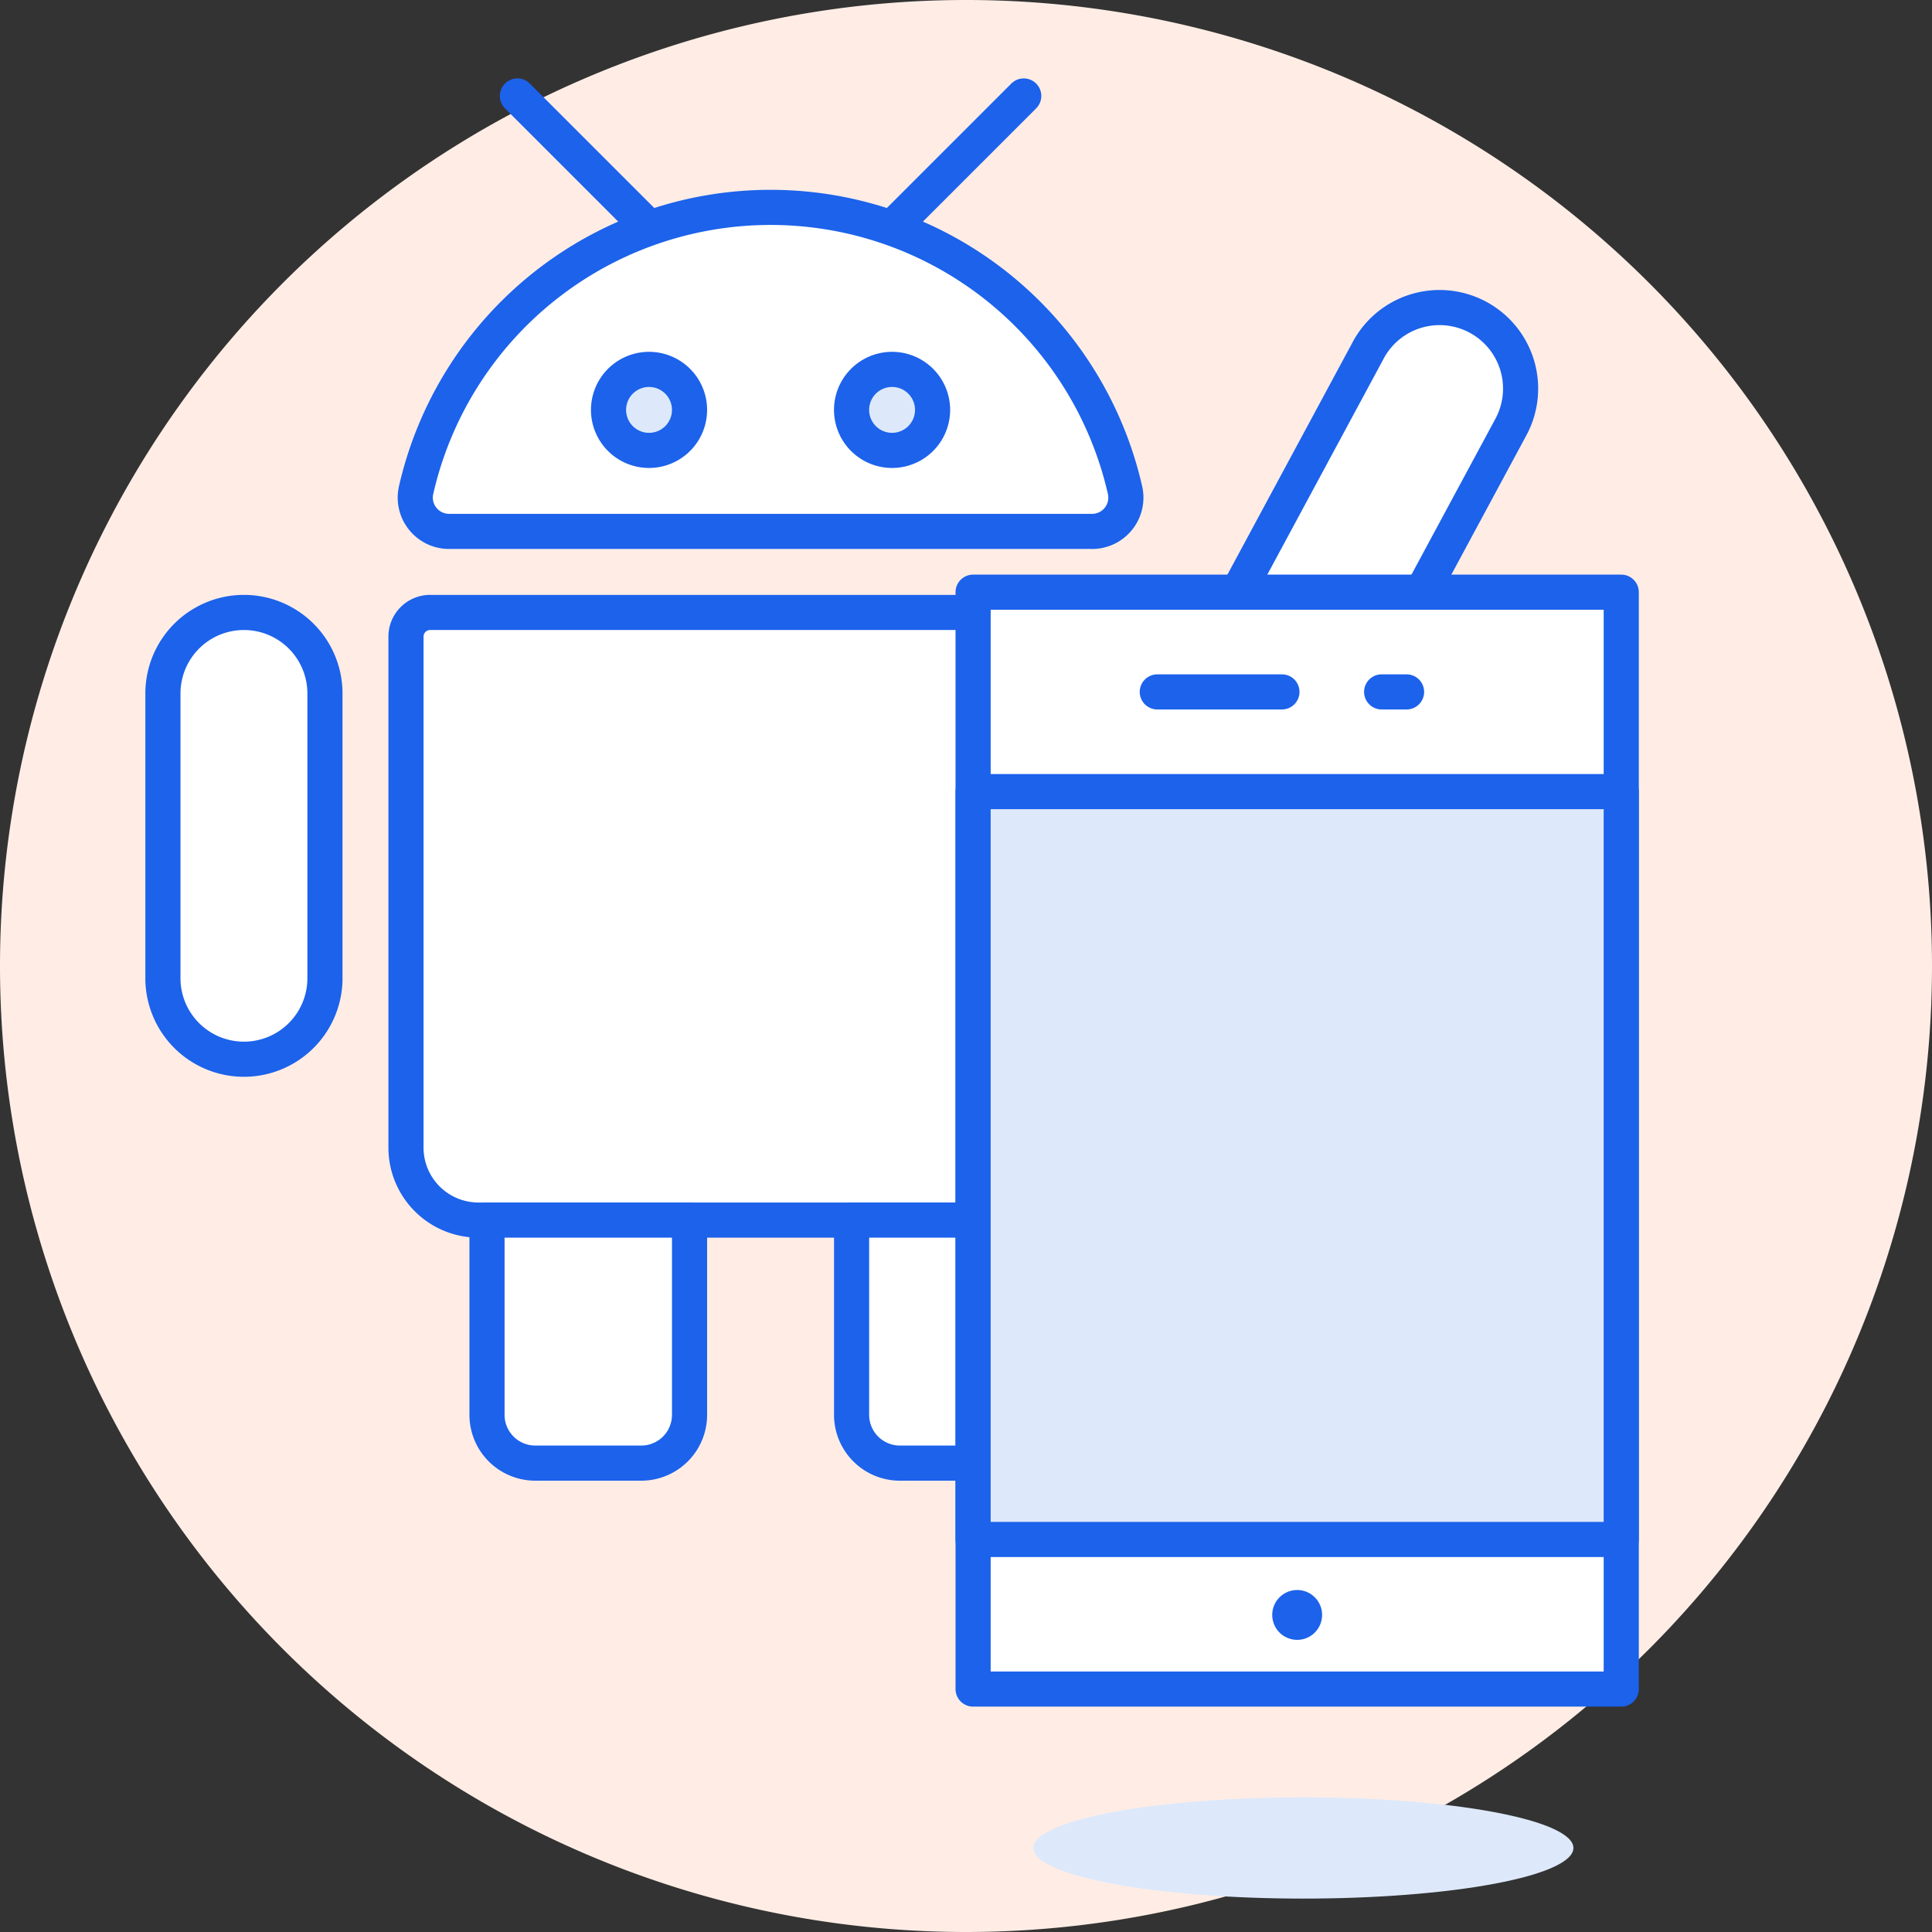
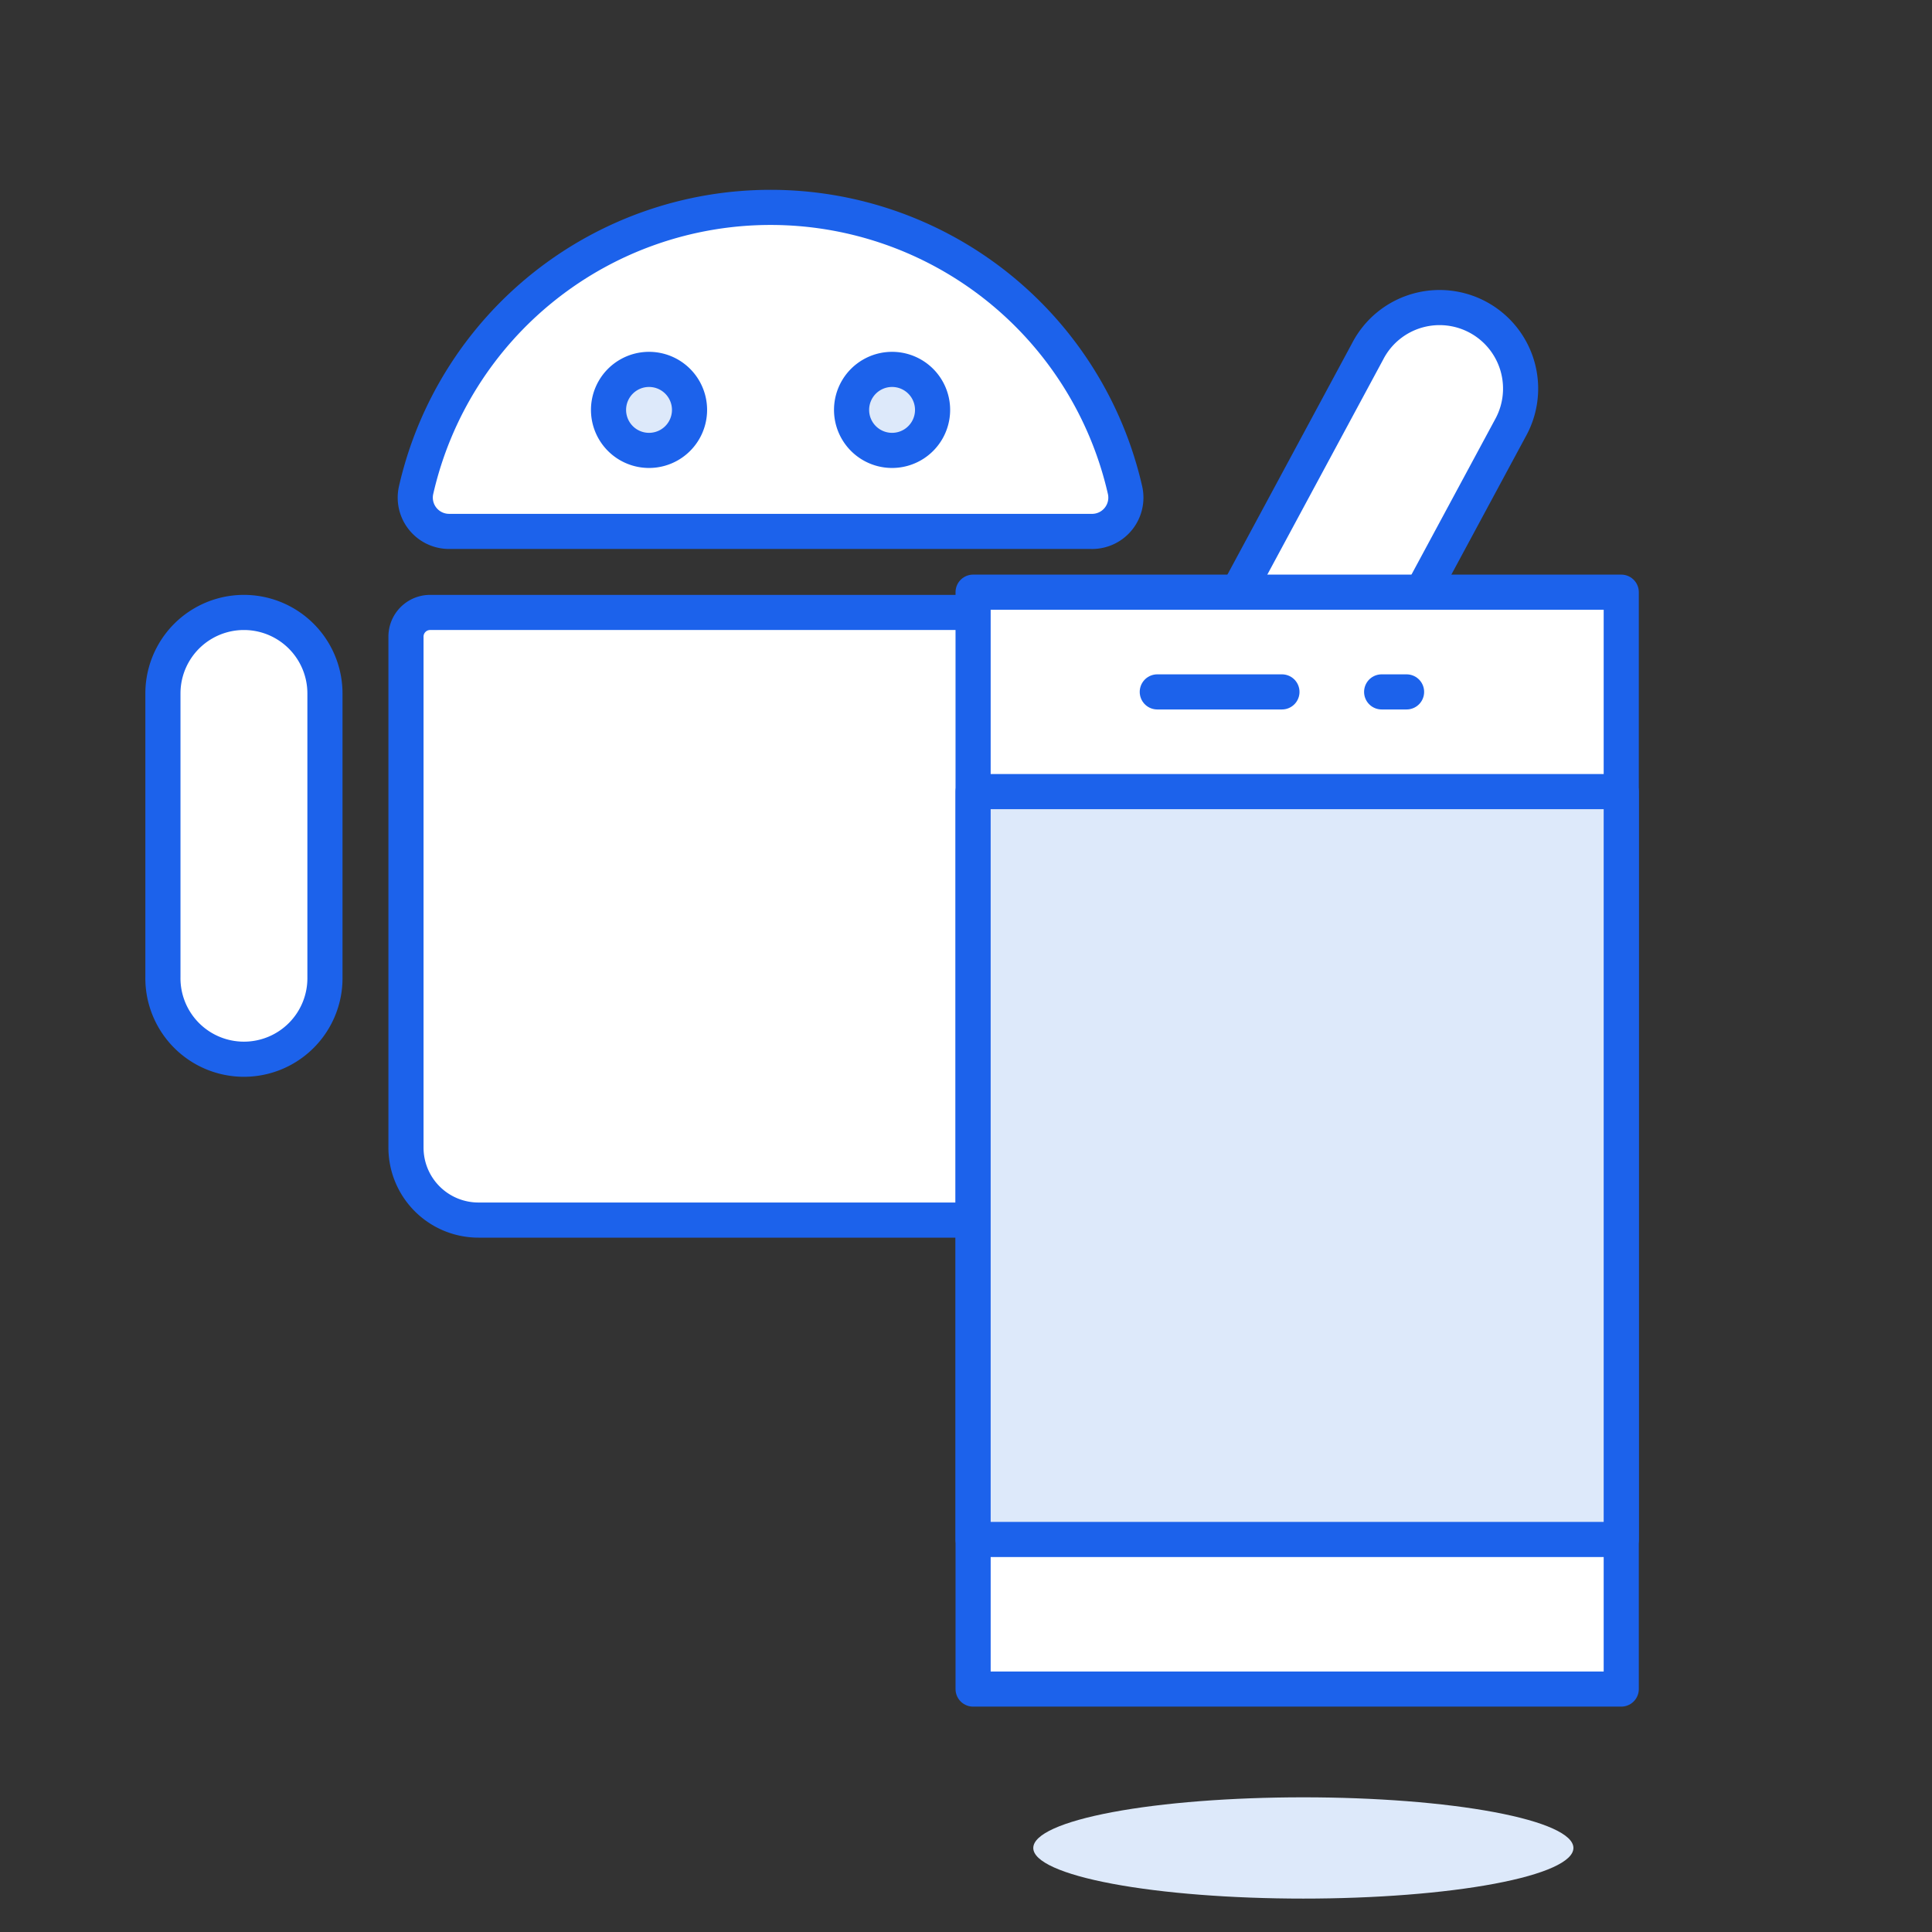
<svg xmlns="http://www.w3.org/2000/svg" width="110" height="110" fill="none">
  <rect width="100%" height="100%" fill="#333333" stroke="none" />
-   <path fill="#FFEDE5" d="M0 55a55 55 0 1 0 110 0A55 55 0 0 0 0 55z" />
+   <path fill="#FFEDE5" d="M0 55A55 55 0 0 0 0 55z" />
  <path fill="#fff" d="M60.5 69.466H27.239a4.125 4.125 0 0 1-4.125-4.125V36.245a1.375 1.375 0 0 1 1.375-1.375H63.25a1.375 1.375 0 0 1 1.375 1.375v29.096a4.125 4.125 0 0 1-4.125 4.125zm1.679-39.209a1.925 1.925 0 0 0 1.876-2.351 20.7 20.7 0 0 0-40.364 0 1.925 1.925 0 0 0 1.876 2.35h36.612z" />
  <path stroke="#1C62EB" stroke-linecap="round" stroke-linejoin="round" stroke-width="2" d="M60.5 69.466H27.24a4.125 4.125 0 0 1-4.125-4.125V36.245a1.375 1.375 0 0 1 1.375-1.375h38.76a1.375 1.375 0 0 1 1.375 1.375v29.096a4.125 4.125 0 0 1-4.125 4.125zm1.679-39.209a1.925 1.925 0 0 0 1.876-2.351 20.7 20.7 0 0 0-40.364 0 1.925 1.925 0 0 0 1.876 2.35h36.612z" />
-   <path fill="#fff" stroke="#1C62EB" stroke-linecap="round" stroke-linejoin="round" stroke-width="2" d="M36.51 83.304h-6.032a2.75 2.75 0 0 1-2.75-2.75V69.466H39.26v11.088a2.75 2.75 0 0 1-2.75 2.75zm14.725 0h6.032a2.75 2.75 0 0 0 2.75-2.75V69.466H48.486v11.088a2.75 2.75 0 0 0 2.75 2.75z" />
  <path fill="#fff" stroke="#1C62EB" stroke-width="2" d="M73.851 41.79a4.61 4.61 0 0 0 4.066-2.425l8.073-14.988a4.614 4.614 0 0 0-6.985-5.793c-.47.393-.856.876-1.137 1.42L69.795 34.99a4.612 4.612 0 0 0 4.056 6.8zM9.276 55.627a4.613 4.613 0 1 0 9.225 0V39.483a4.612 4.612 0 1 0-9.225 0v16.144z" />
-   <path stroke="#1C62EB" stroke-linecap="round" stroke-linejoin="round" stroke-width="2" d="m50.792 12.958 7.496-7.495m-21.335 7.495-7.495-7.495" />
  <path fill="#DDE9FA" stroke="#1C62EB" stroke-linecap="round" stroke-linejoin="round" stroke-width="2" d="M34.647 23.338a2.306 2.306 0 1 0 4.612 0 2.306 2.306 0 0 0-4.612 0zm13.838 0a2.306 2.306 0 1 0 4.612 0 2.306 2.306 0 0 0-4.612 0z" />
  <path fill="#DDE9FA" d="M58.83 105.215c0 .765 1.62 1.498 4.505 2.039 2.883.541 6.794.844 10.872.844 4.079 0 7.99-.303 10.873-.844 2.884-.541 4.504-1.274 4.504-2.039 0-.765-1.62-1.498-4.504-2.039-2.883-.541-6.794-.844-10.873-.844-4.078 0-7.989.303-10.872.844-2.884.541-4.504 1.274-4.504 2.039z" />
  <path fill="#fff" stroke="#1C62EB" stroke-linecap="round" stroke-linejoin="round" stroke-width="2" d="M55.404 33.716h36.903v62.452H55.404V33.716z" />
  <path fill="#DDE9FA" d="M55.404 45.071h36.903v42.58H55.404V45.07z" />
  <path stroke="#1C62EB" stroke-linecap="round" stroke-linejoin="round" stroke-width="2" d="M55.404 45.071h36.903v42.58H55.404V45.07zm10.487-5.677h7.097m5.677 0h1.419" />
-   <path fill="#1C62EB" d="M75.274 91.91a1.419 1.419 0 1 1-2.837 0 1.419 1.419 0 0 1 2.837 0z" />
</svg>